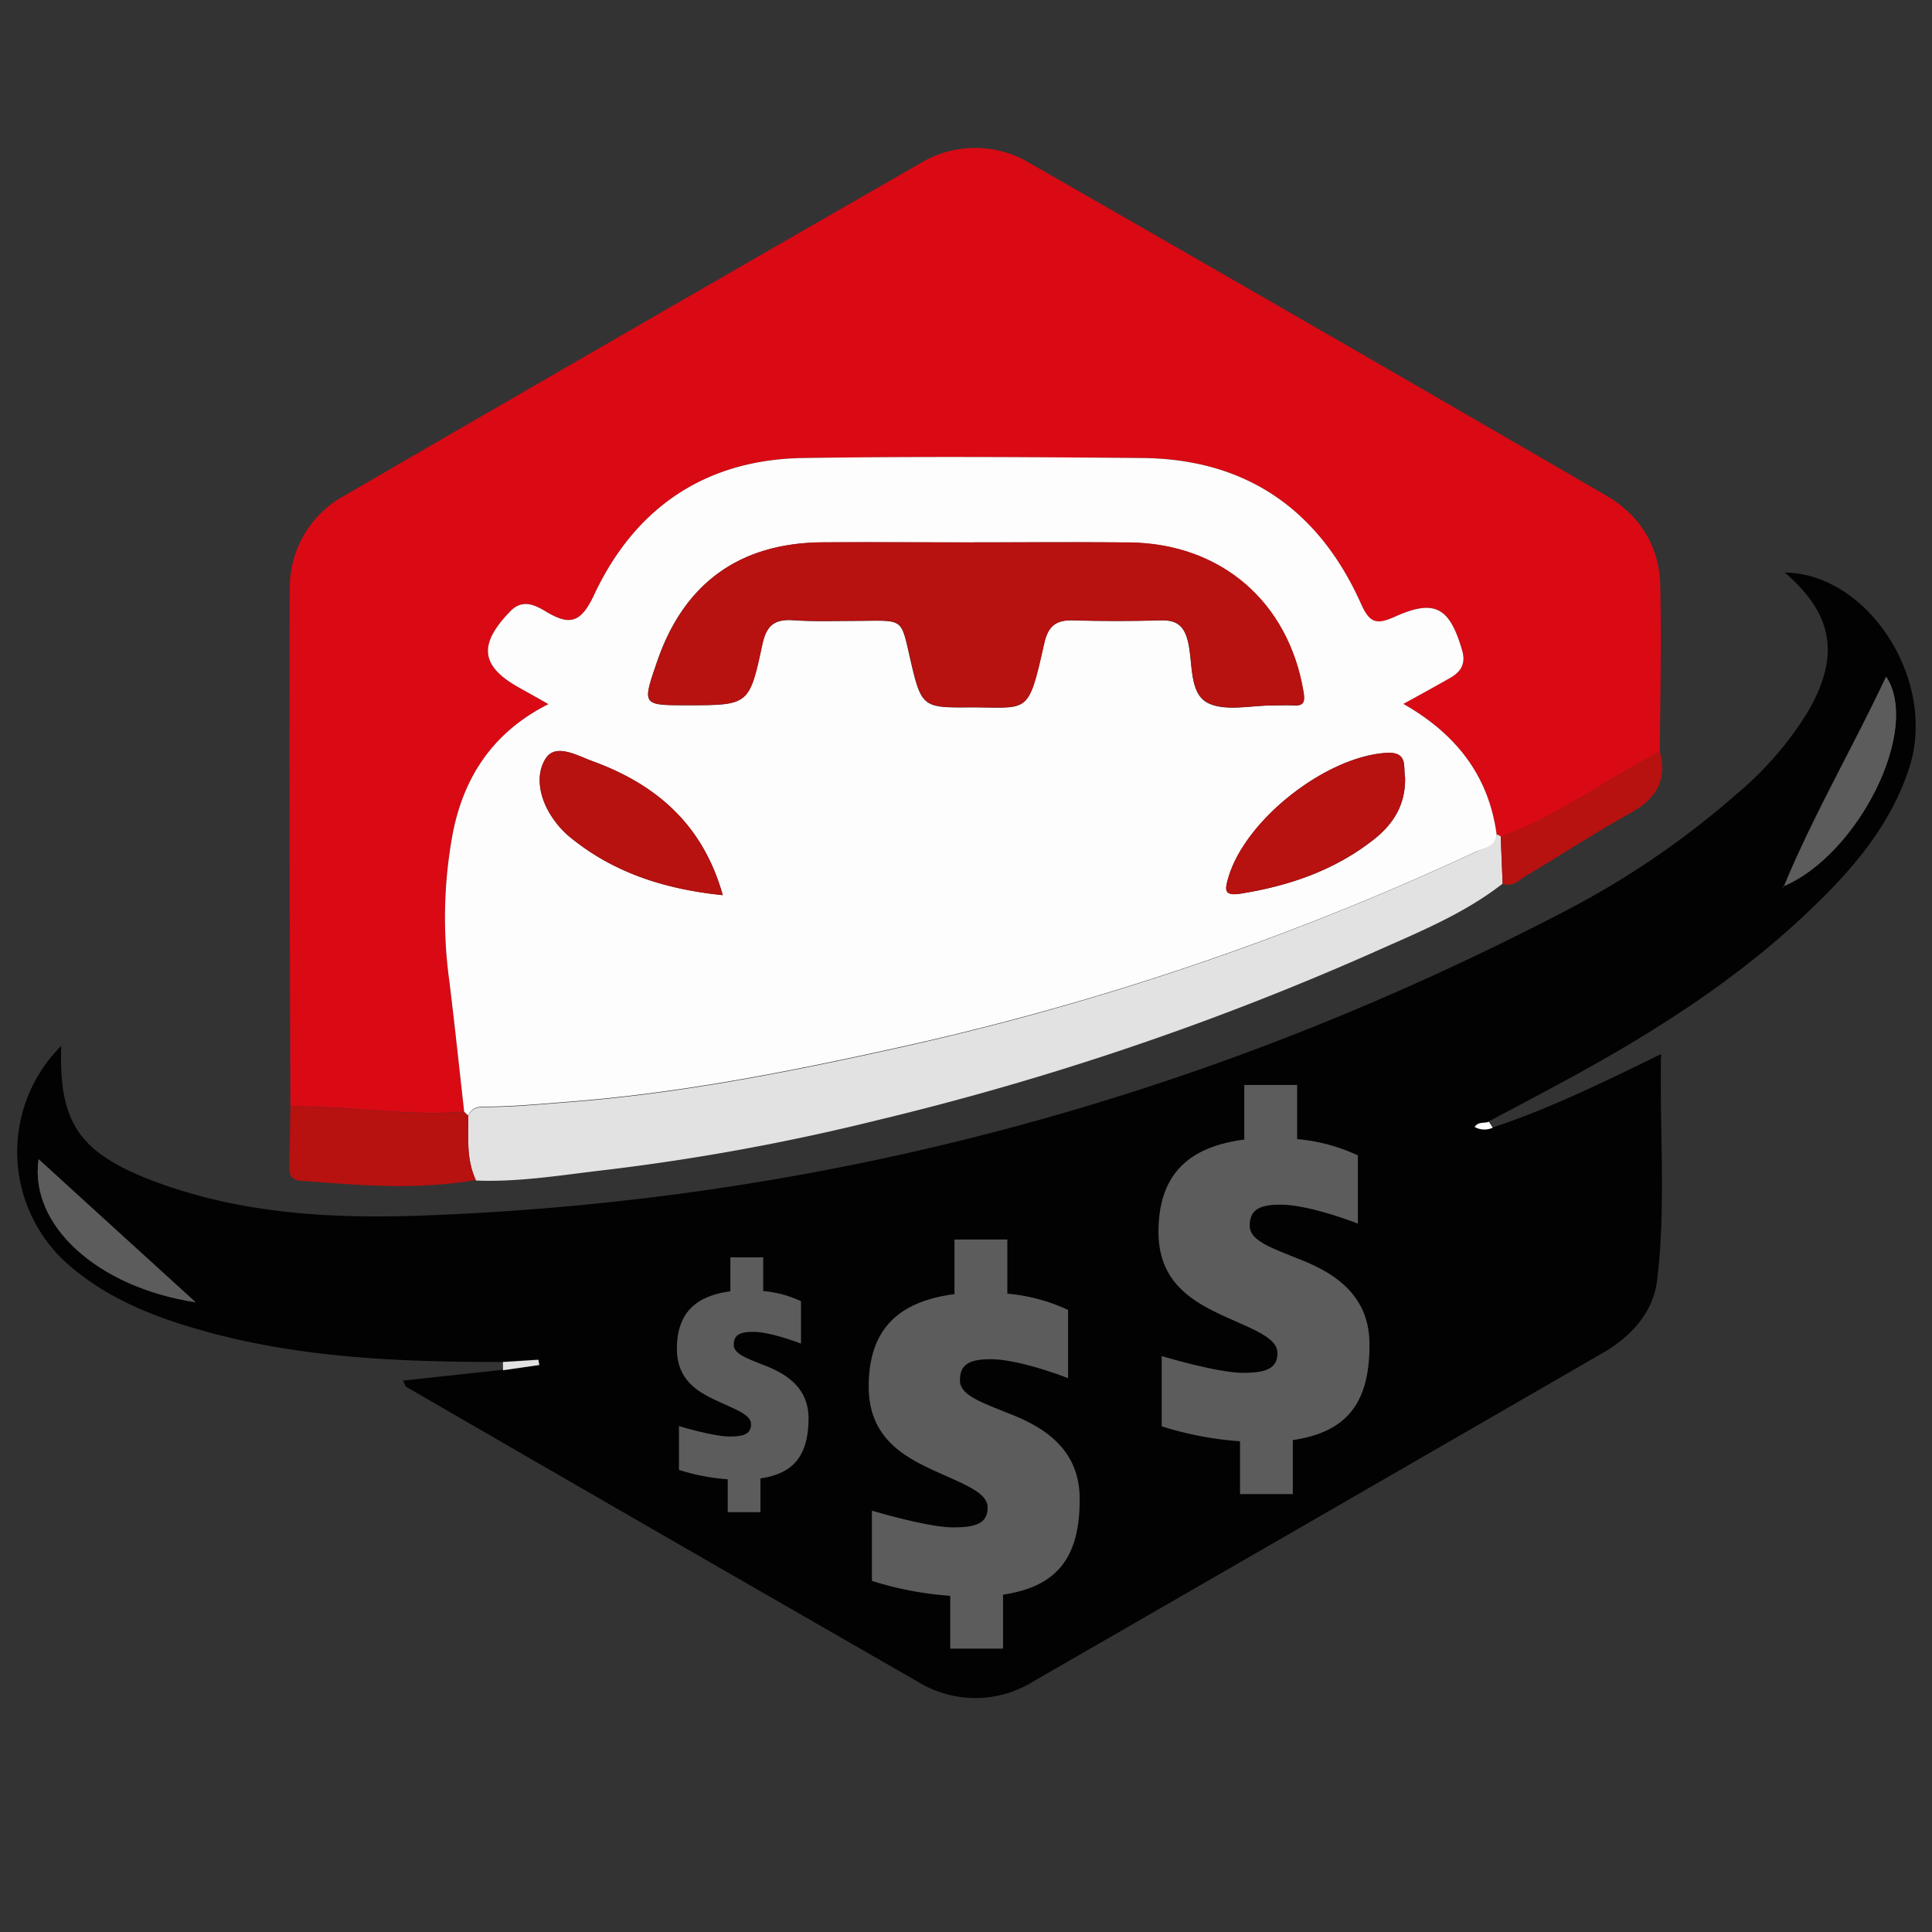
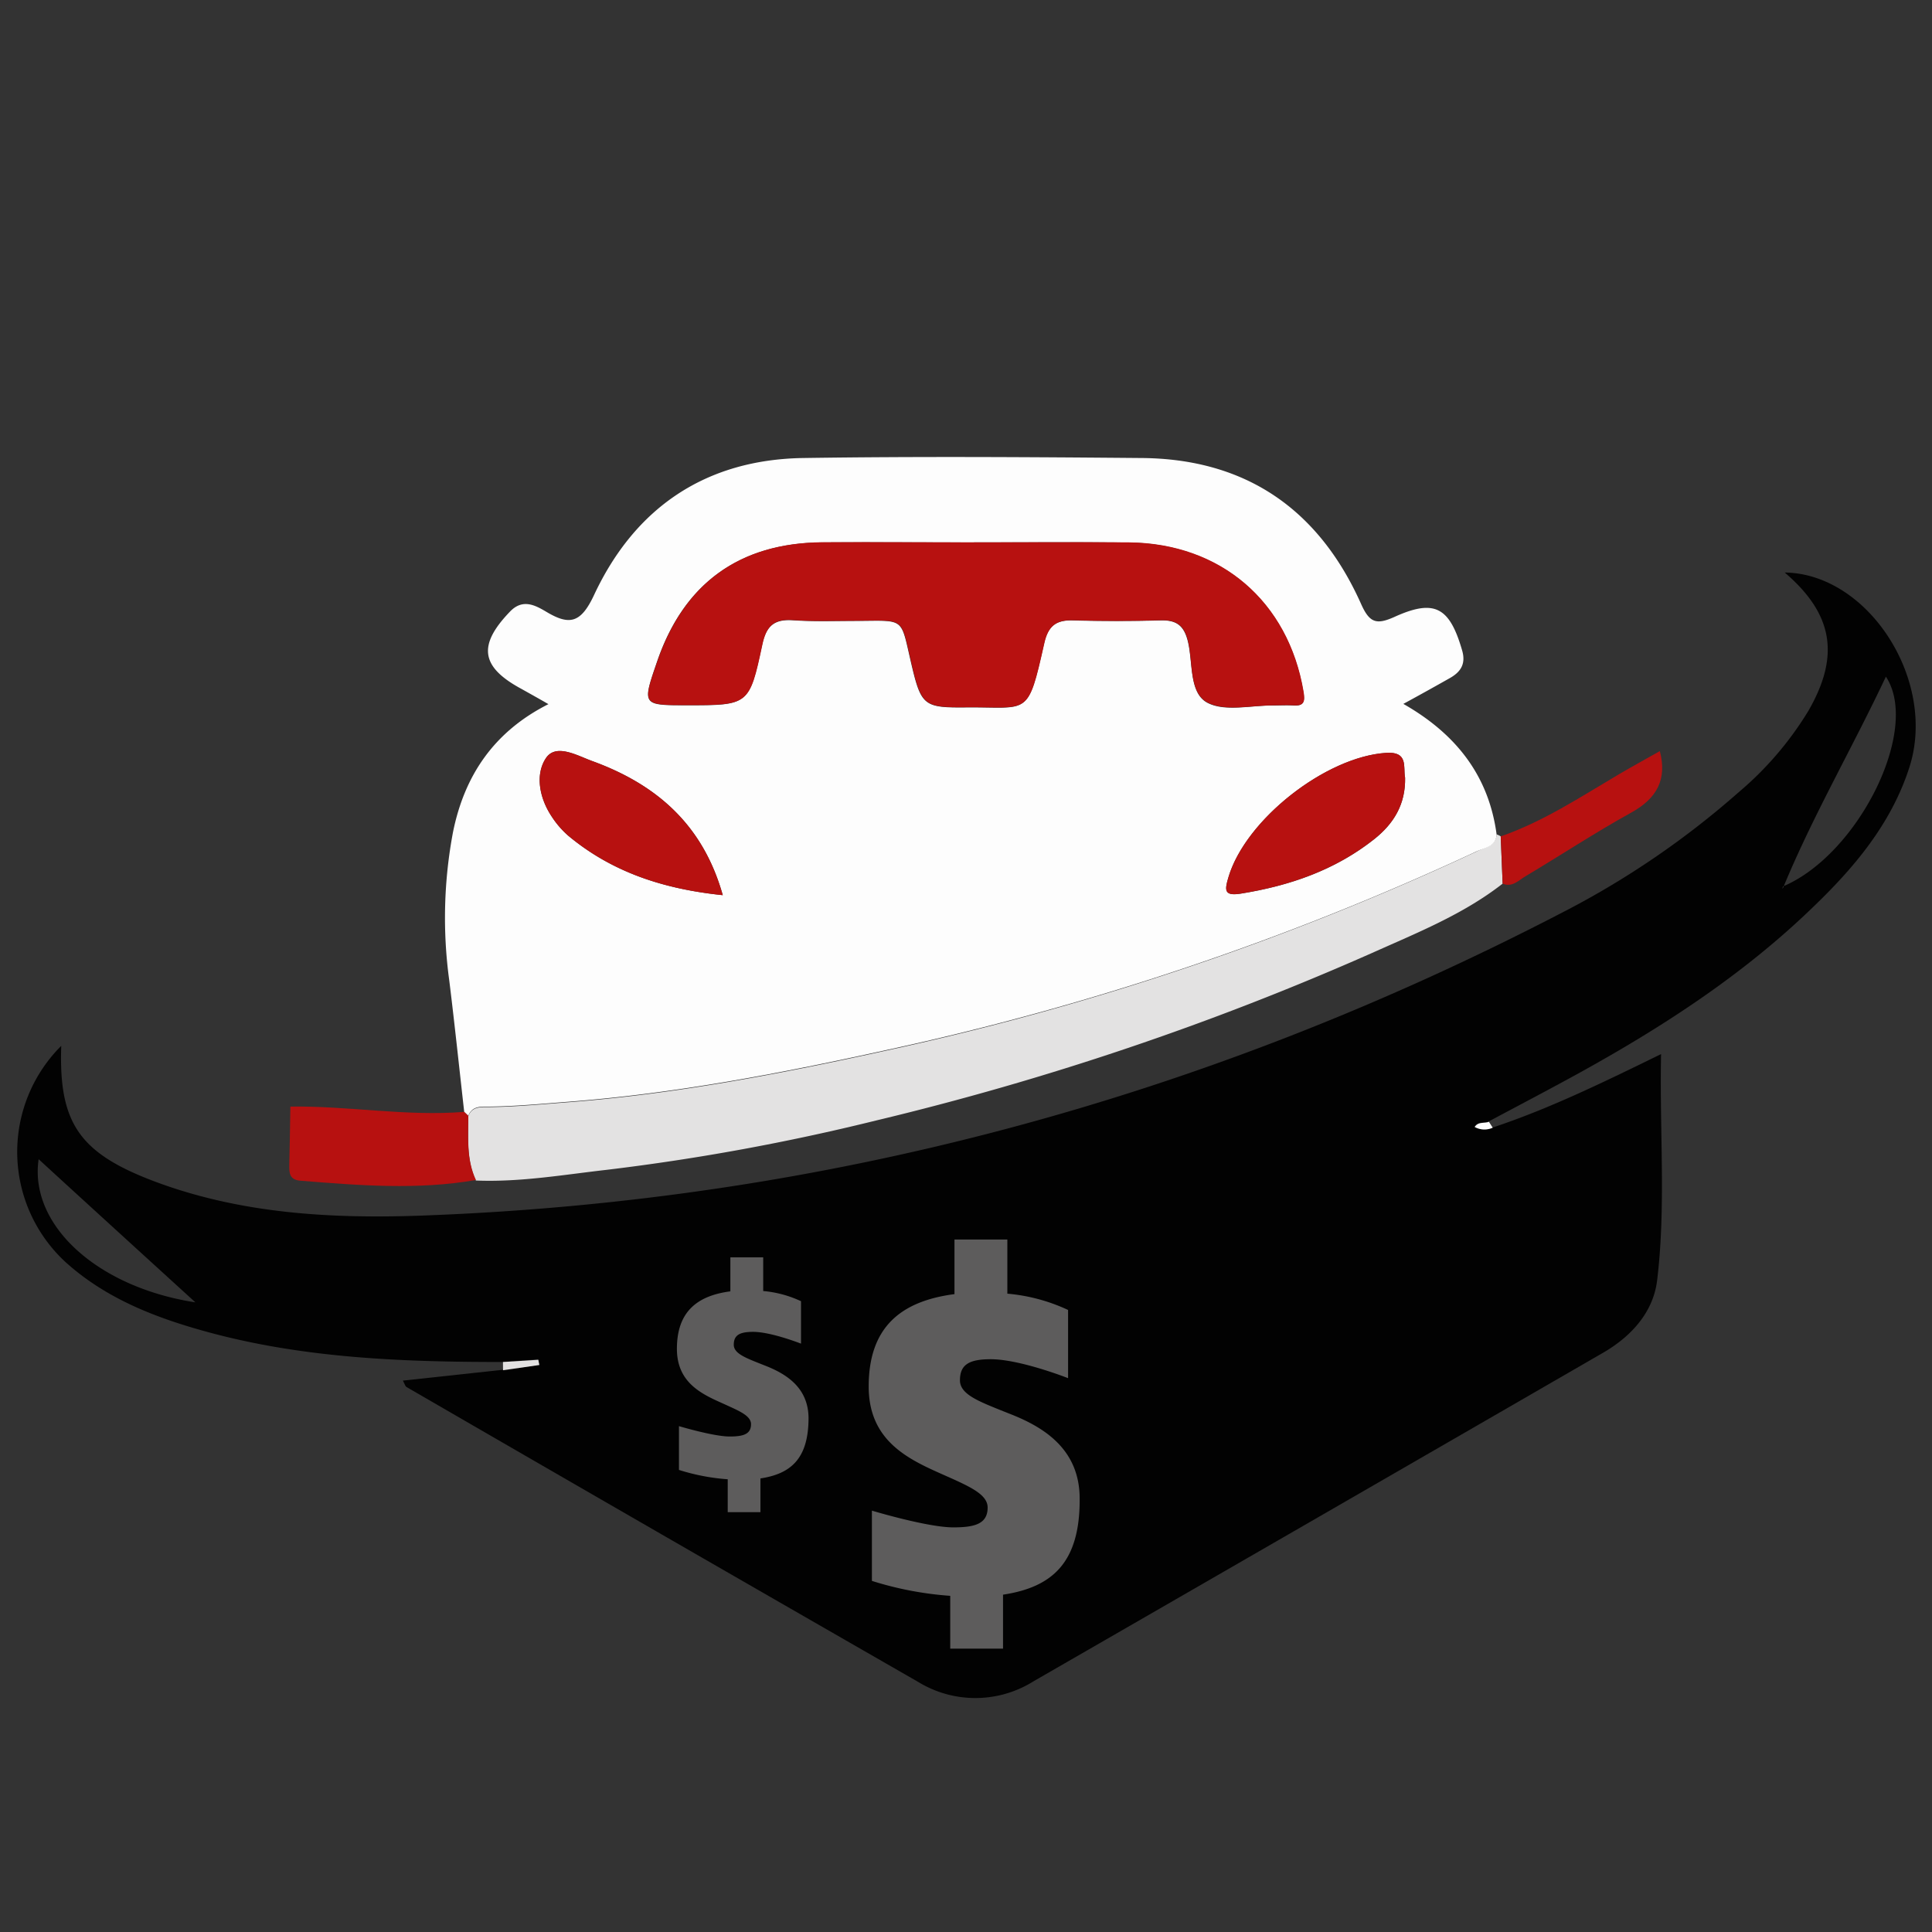
<svg xmlns="http://www.w3.org/2000/svg" id="Layer_1" data-name="Layer 1" viewBox="0 0 300 300">
  <rect x="0" y="0" width="300" height="300" fill="#333333" stroke="none" />
  <defs>
    <style>.cls-1{fill:#020202;}.cls-2{fill:#d90a14;}.cls-3{fill:#e3e2e2;}.cls-4{fill:#b71110;}.cls-5{fill:#5d5c5c;}.cls-6{fill:#fdfdfd;}</style>
  </defs>
  <path class="cls-1" d="M78.1,211.49c-15.48,0-30.9-.56-45.95-4.68-7.92-2.17-15.52-5.09-21.77-10.65a23.25,23.25,0,0,1-.87-33.76c-.4,11.89,2.72,16.59,14.35,21,13.49,5.09,27.65,5.87,41.8,5.35,62.53-2.31,121.5-18.26,177-47.09A133.67,133.67,0,0,0,270,123a51.6,51.6,0,0,0,10.77-12.56c5-8.63,3.87-15.11-3.64-21.54,13,.17,23.69,16.76,19.36,30.24-2.85,8.88-8.7,15.74-15.26,22-10.68,10.28-23,18.28-35.92,25.42-4.7,2.59-9.45,5.07-14.18,7.6-.71.29-1.66-.06-2.2.81a3.11,3.11,0,0,0,2.83.12c8.82-2.93,17.15-7,26.17-11.41-.25,12,.78,23.61-.61,35.12-.59,4.94-4,8.7-8.35,11.23q-44.24,25.56-88.5,51.05a17,17,0,0,1-17.91.08q-39.75-22.81-79.43-45.78c-.2-.12-.28-.45-.57-1l15.52-1.68,5.64-.81-.16-.81Zm198.79-73.86c11.68-4.95,21.37-24.4,15.95-32.56-5.17,11-11.27,21.46-15.89,32.61l-.2.33ZM6,180C4.5,190.15,15,199.86,30.34,202.23,21.83,194.47,14,187.34,6,180Z" />
-   <path class="cls-2" d="M45.09,171.81C45,145,44.9,118.15,45,91.32a16.23,16.23,0,0,1,8.56-14.4q44.59-25.86,89.3-51.54a16.42,16.42,0,0,1,17.12,0Q204.71,51,249.3,76.89c5.24,3,8.36,7.82,8.5,14,.2,8.59,0,17.19-.06,25.79-2.13,1.21-4.28,2.38-6.39,3.62-5.95,3.51-11.73,7.34-18.32,9.62a2.43,2.43,0,0,0-.63-.3c-1.21-9.2-6.34-15.69-14.49-20.33,2.65-1.48,4.93-2.75,7.21-4,1.69-1,2.53-2.2,1.92-4.3-1.95-6.75-4.29-8.05-10.59-5.17-2.7,1.24-3.78,1-5.08-2-6.56-14.68-17.89-22.61-34.18-22.71-17.49-.11-35-.22-52.48,0-15.14.23-26.11,7.7-32.45,21.24-2.06,4.41-3.82,4.82-7.51,2.59-1.7-1-3.61-2-5.54,0-5,5.25-4.59,8.62,1.72,12,1.26.69,2.5,1.42,4.23,2.39-8.47,4.27-13,11.09-14.81,19.83a71.73,71.73,0,0,0-.59,23.07c.84,6.79,1.55,13.59,2.32,20.39C63.05,173.36,54.1,171.68,45.09,171.81Z" />
  <path class="cls-3" d="M232.4,129.57a2.43,2.43,0,0,1,.63.3l.3,7.34C227.2,142,220,144.86,213,148a447.83,447.83,0,0,1-77,26,345.45,345.45,0,0,1-41.79,7.65c-6.77.77-13.48,1.94-20.32,1.66-1.5-3.2-1.17-6.61-1.18-10,.65-1.58,2-1.38,3.34-1.4,4.07-.05,8.1-.44,12.15-.75,16.8-1.29,33.27-4.47,49.66-8.08a433.08,433.08,0,0,0,91.4-30.85C230.52,131.56,232.23,131.48,232.4,129.57Z" />
  <path class="cls-4" d="M72.72,173.23c0,3.37-.32,6.78,1.18,10-9.08,1.58-18.15.84-27.24.11-1.67-.13-1.76-1.13-1.74-2.37.07-3,.12-6.1.17-9.14,9-.13,18,1.55,27,.82Z" />
  <path class="cls-4" d="M233.33,137.21l-.3-7.34c6.59-2.28,12.37-6.11,18.32-9.62,2.11-1.24,4.26-2.41,6.39-3.62,1.15,4.42-.46,7.35-4.46,9.56-5.59,3.09-10.94,6.62-16.43,9.89C235.8,136.7,234.82,137.84,233.33,137.21Z" />
  <path class="cls-3" d="M78.1,211.49l5.49-.34.16.81-5.64.81Z" />
-   <path class="cls-5" d="M277,137.68c4.62-11.15,10.72-21.58,15.89-32.61,5.42,8.16-4.27,27.61-15.95,32.56Z" />
-   <path class="cls-5" d="M6,180c8,7.32,15.88,14.45,24.39,22.21C15,199.86,4.5,190.15,6,180Z" />
  <path class="cls-6" d="M231.79,175.11A3.11,3.11,0,0,1,229,175c.54-.87,1.49-.52,2.2-.81Z" />
  <path class="cls-5" d="M276.89,137.63l-.14.38.2-.33Z" />
  <path class="cls-6" d="M72.72,173.23l-.64-.6c-.77-6.8-1.48-13.6-2.32-20.39a71.73,71.73,0,0,1,.59-23.07c1.78-8.74,6.34-15.56,14.81-19.83-1.73-1-3-1.7-4.23-2.39-6.31-3.41-6.76-6.78-1.72-12,1.93-2,3.84-1,5.54,0,3.69,2.23,5.45,1.82,7.51-2.59,6.34-13.54,17.31-21,32.45-21.24,17.49-.26,35-.15,52.48,0,16.29.1,27.62,8,34.18,22.71,1.3,2.9,2.38,3.19,5.08,2,6.3-2.88,8.64-1.58,10.59,5.17.61,2.1-.23,3.35-1.92,4.3-2.28,1.29-4.56,2.56-7.21,4,8.15,4.64,13.28,11.13,14.49,20.33-.17,1.91-1.88,2-3.13,2.58A433.08,433.08,0,0,1,137.87,163c-16.39,3.61-32.86,6.79-49.66,8.08-4,.31-8.08.7-12.15.75C74.77,171.85,73.37,171.65,72.72,173.23Zm78.53-89c-7.88,0-15.76-.06-23.64,0-12.85.12-21.47,6.41-25.61,18.58-2.3,6.71-2.3,6.71,4.67,6.71,9.56,0,9.65,0,11.67-9.37.59-2.77,1.71-4,4.66-3.84,3.2.23,6.42.12,9.63.11,8.06,0,7.12-.81,8.89,6.72,1.52,6.5,2,6.77,8.52,6.71,9.73-.09,9.49,1.61,12.08-9.91.59-2.66,1.78-3.67,4.44-3.6q6.78.18,13.57,0c2.42-.08,3.67.68,4.3,3.19.84,3.31.16,8,3,9.57,2.72,1.48,6.83.41,10.33.45,1,0,2-.06,3.06,0,1.73.13,1.8-.7,1.56-2.13-2.35-14-12.84-23-27.09-23.17C167.31,84.16,159.28,84.22,151.25,84.22Zm66.93,36.52c-.32-1.6.56-4.07-2.93-3.84-9.41.6-21.86,10.38-24.5,19.32-.6,2-.7,2.95,1.95,2.53,7.58-1.22,14.63-3.65,20.71-8.47C216.39,127.91,218.27,124.92,218.18,120.74ZM112.23,139c-3.11-11.07-10.44-17.25-20.29-20.83-2.3-.84-5.63-2.79-7.18-.43-1.69,2.56-1,6.21.92,9.07a14.14,14.14,0,0,0,2.55,2.95C95,135.41,103,138.05,112.23,139Z" />
  <path class="cls-4" d="M151.25,84.22c8,0,16.06-.06,24.08,0,14.25.14,24.74,9.19,27.09,23.17.24,1.43.17,2.26-1.56,2.13-1-.07-2,0-3.06,0-3.5,0-7.61,1-10.33-.45-2.88-1.57-2.2-6.26-3-9.57-.63-2.51-1.88-3.27-4.3-3.19q-6.78.21-13.57,0c-2.66-.07-3.85.94-4.44,3.6-2.59,11.52-2.35,9.82-12.08,9.91-6.54.06-7-.21-8.52-6.71-1.77-7.53-.83-6.75-8.89-6.72-3.21,0-6.43.12-9.63-.11-3-.21-4.07,1.07-4.66,3.84-2,9.39-2.11,9.37-11.67,9.37-7,0-7,0-4.67-6.71,4.14-12.17,12.76-18.46,25.61-18.58C135.49,84.16,143.37,84.22,151.25,84.22Z" />
  <path class="cls-4" d="M218.18,120.74c.09,4.18-1.79,7.17-4.77,9.54-6.08,4.82-13.13,7.25-20.71,8.47-2.65.42-2.55-.5-1.95-2.53,2.64-8.94,15.09-18.72,24.5-19.32C218.74,116.67,217.86,119.14,218.18,120.74Z" />
  <path class="cls-4" d="M112.23,139c-9.25-.95-17.21-3.59-24-9.24a14.14,14.14,0,0,1-2.55-2.95c-1.91-2.86-2.61-6.51-.92-9.07,1.55-2.36,4.88-.41,7.18.43C101.79,121.75,109.12,127.93,112.23,139Z" />
  <path class="cls-5" d="M155.75,247.62V256h-8.2v-8.2a52.67,52.67,0,0,1-12.16-2.32V234.57s8.61,2.6,12.64,2.6c3.35,0,5.33-.55,5.33-3.08,0-1.84-2.26-3-5.26-4.37l-2-.89c-5.2-2.32-11.21-5.19-11.21-13.53,0-9.23,5-13.26,13.32-14.35v-8.48h8.21v8.41a28,28,0,0,1,9.43,2.53V214s-7.45-2.94-12-2.94c-3.35,0-4.79.82-4.79,3.28,0,2.12,2.8,3.21,6.36,4.65l1.71.68c5.12,2.05,10.52,5.47,10.52,13.05C167.71,242.64,163.41,246.46,155.75,247.62Z" />
-   <path class="cls-5" d="M200.75,223.62V232h-8.2v-8.2a52.67,52.67,0,0,1-12.16-2.32V210.57s8.61,2.6,12.64,2.6c3.35,0,5.33-.55,5.33-3.08,0-1.84-2.26-3-5.26-4.37l-2-.89c-5.2-2.32-11.21-5.19-11.21-13.53,0-9.23,5-13.26,13.32-14.35v-8.48h8.21v8.41a28,28,0,0,1,9.43,2.53V190s-7.45-2.94-12-2.94c-3.35,0-4.79.82-4.79,3.28,0,2.12,2.8,3.21,6.36,4.65l1.71.68c5.12,2.05,10.52,5.47,10.52,13.05C212.71,218.64,208.41,222.46,200.75,223.62Z" />
  <path class="cls-5" d="M118.08,229.57v5.24H113V229.7a32.71,32.71,0,0,1-7.57-1.45v-6.8s5.36,1.61,7.87,1.61c2.08,0,3.32-.34,3.32-1.91,0-1.15-1.41-1.87-3.28-2.72l-1.23-.56c-3.24-1.44-7-3.23-7-8.42,0-5.74,3.11-8.25,8.3-8.93v-5.28h5.1v5.23a17.42,17.42,0,0,1,5.87,1.58v6.59s-4.63-1.83-7.44-1.83c-2.09,0-3,.51-3,2,0,1.32,1.74,2,4,2.9l1.06.42c3.19,1.28,6.55,3.41,6.55,8.13C125.52,226.47,122.84,228.85,118.08,229.57Z" />
</svg>